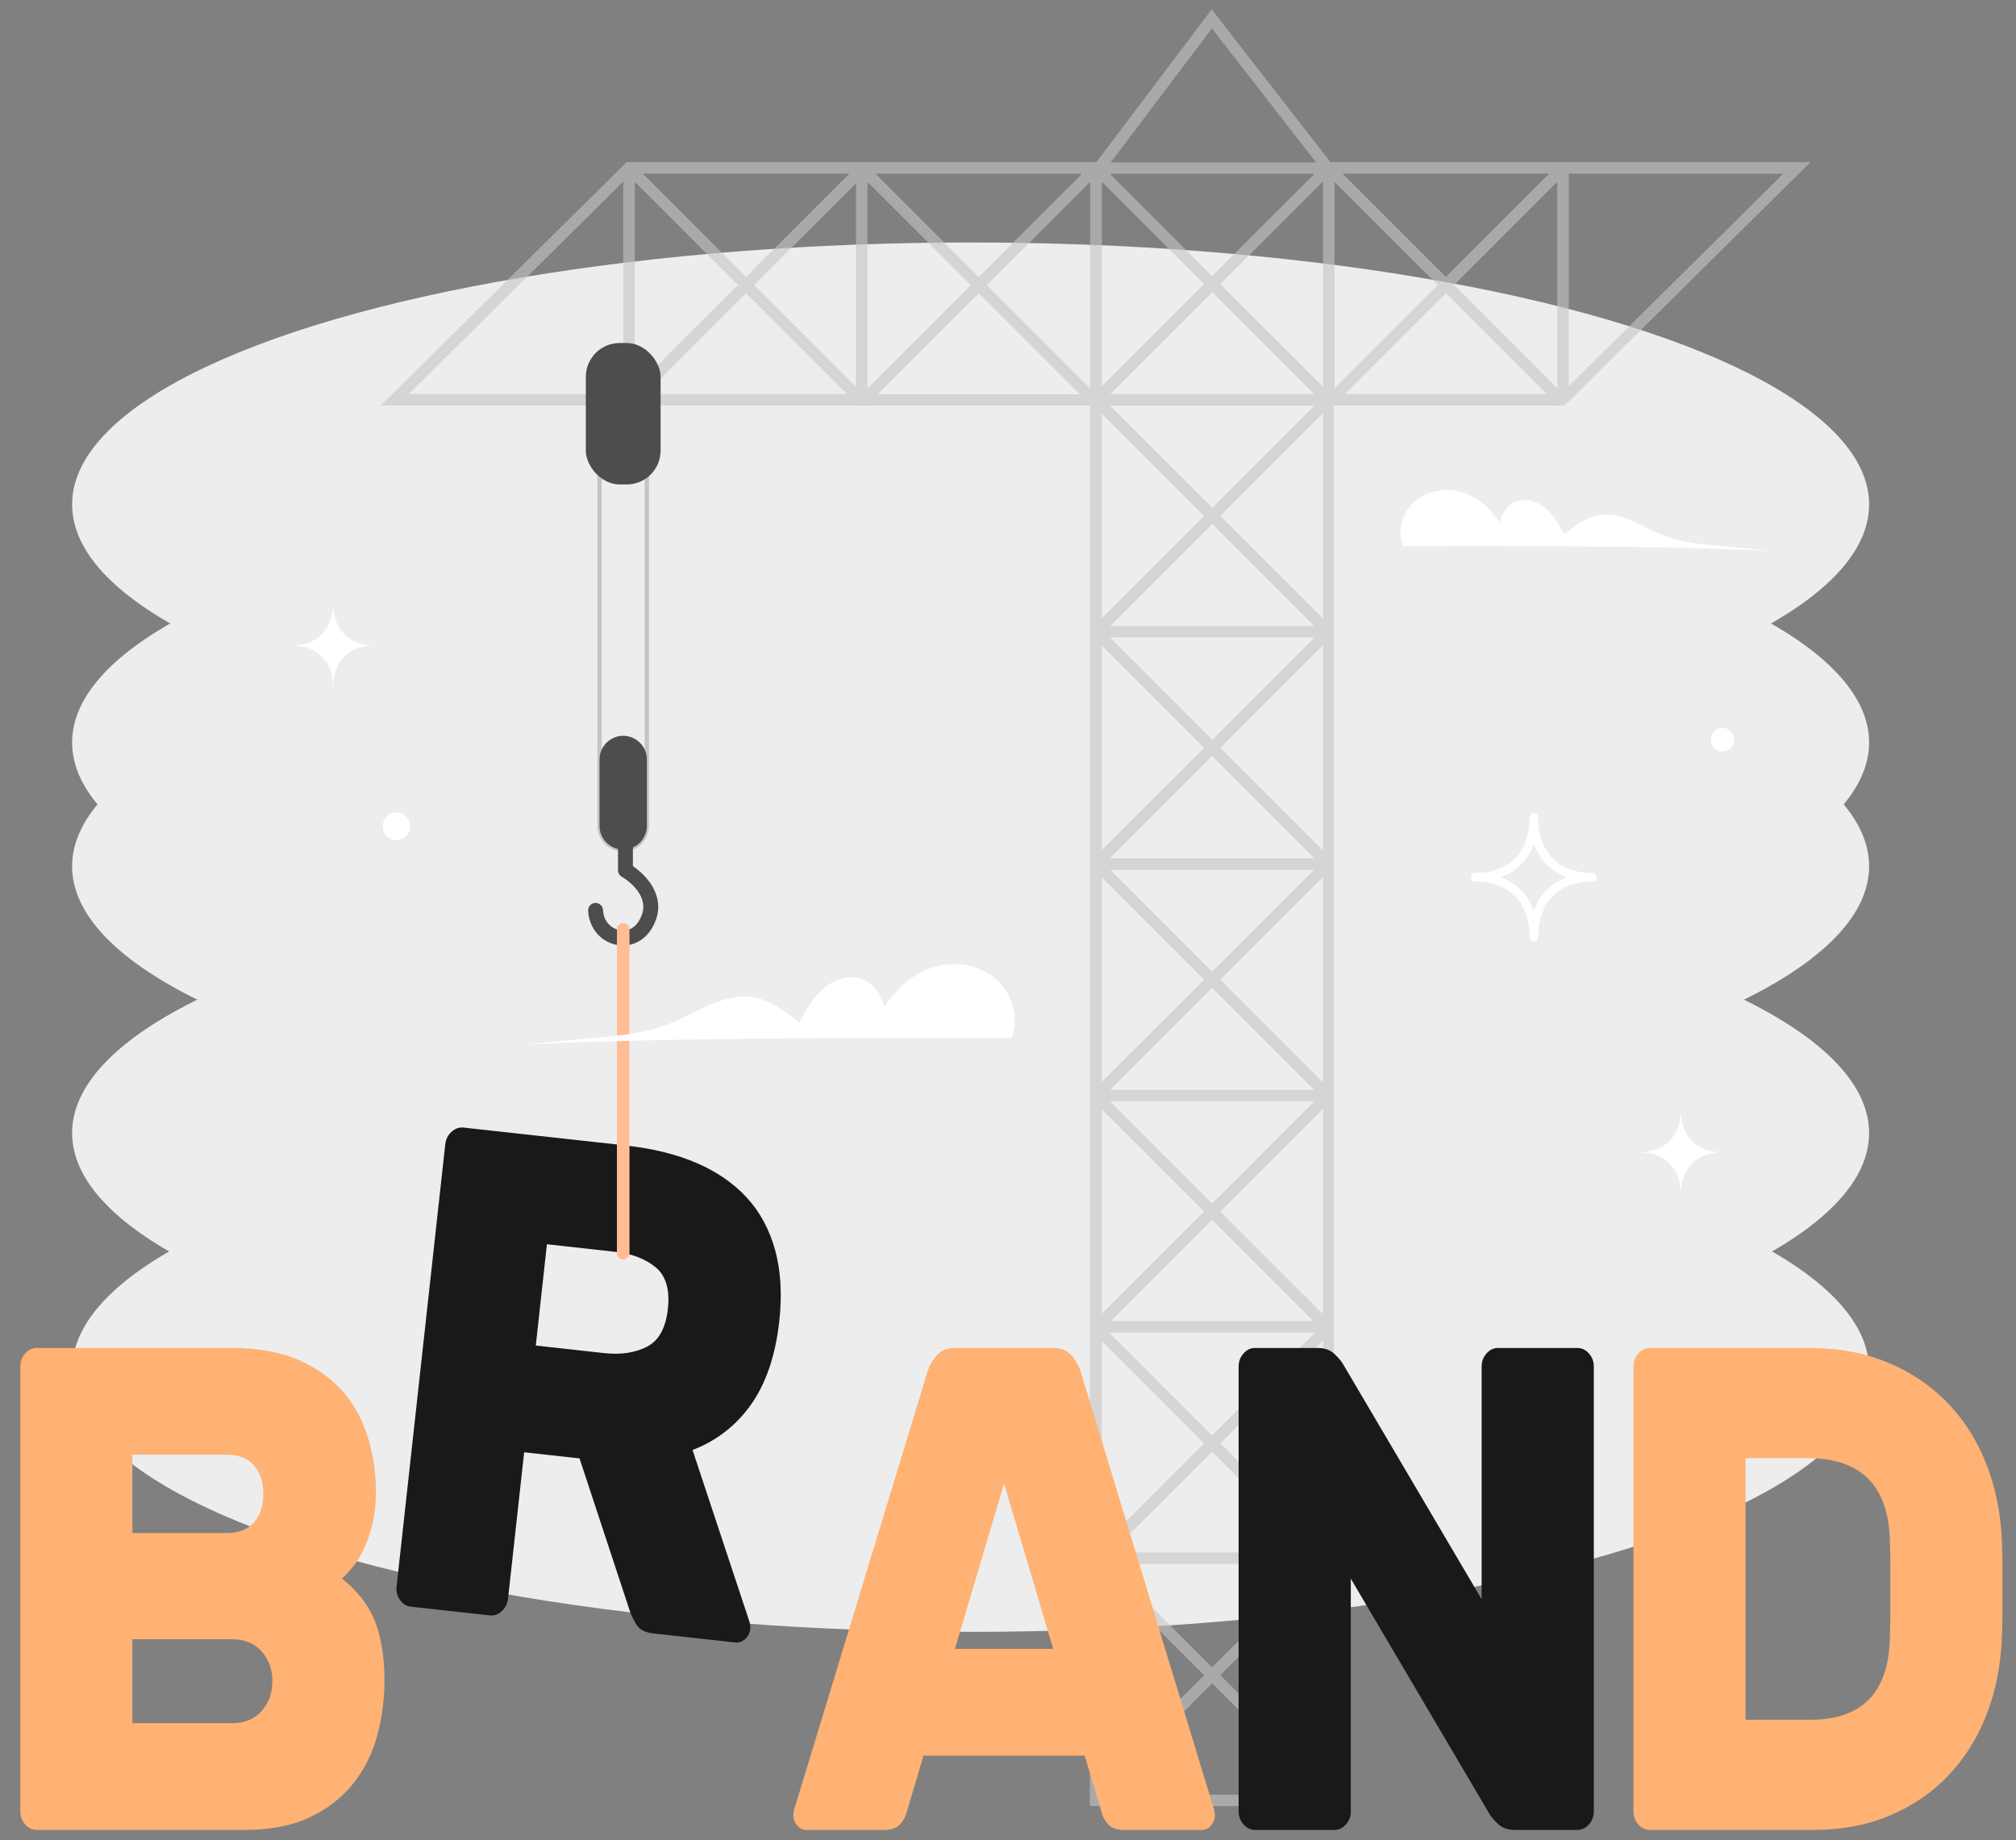
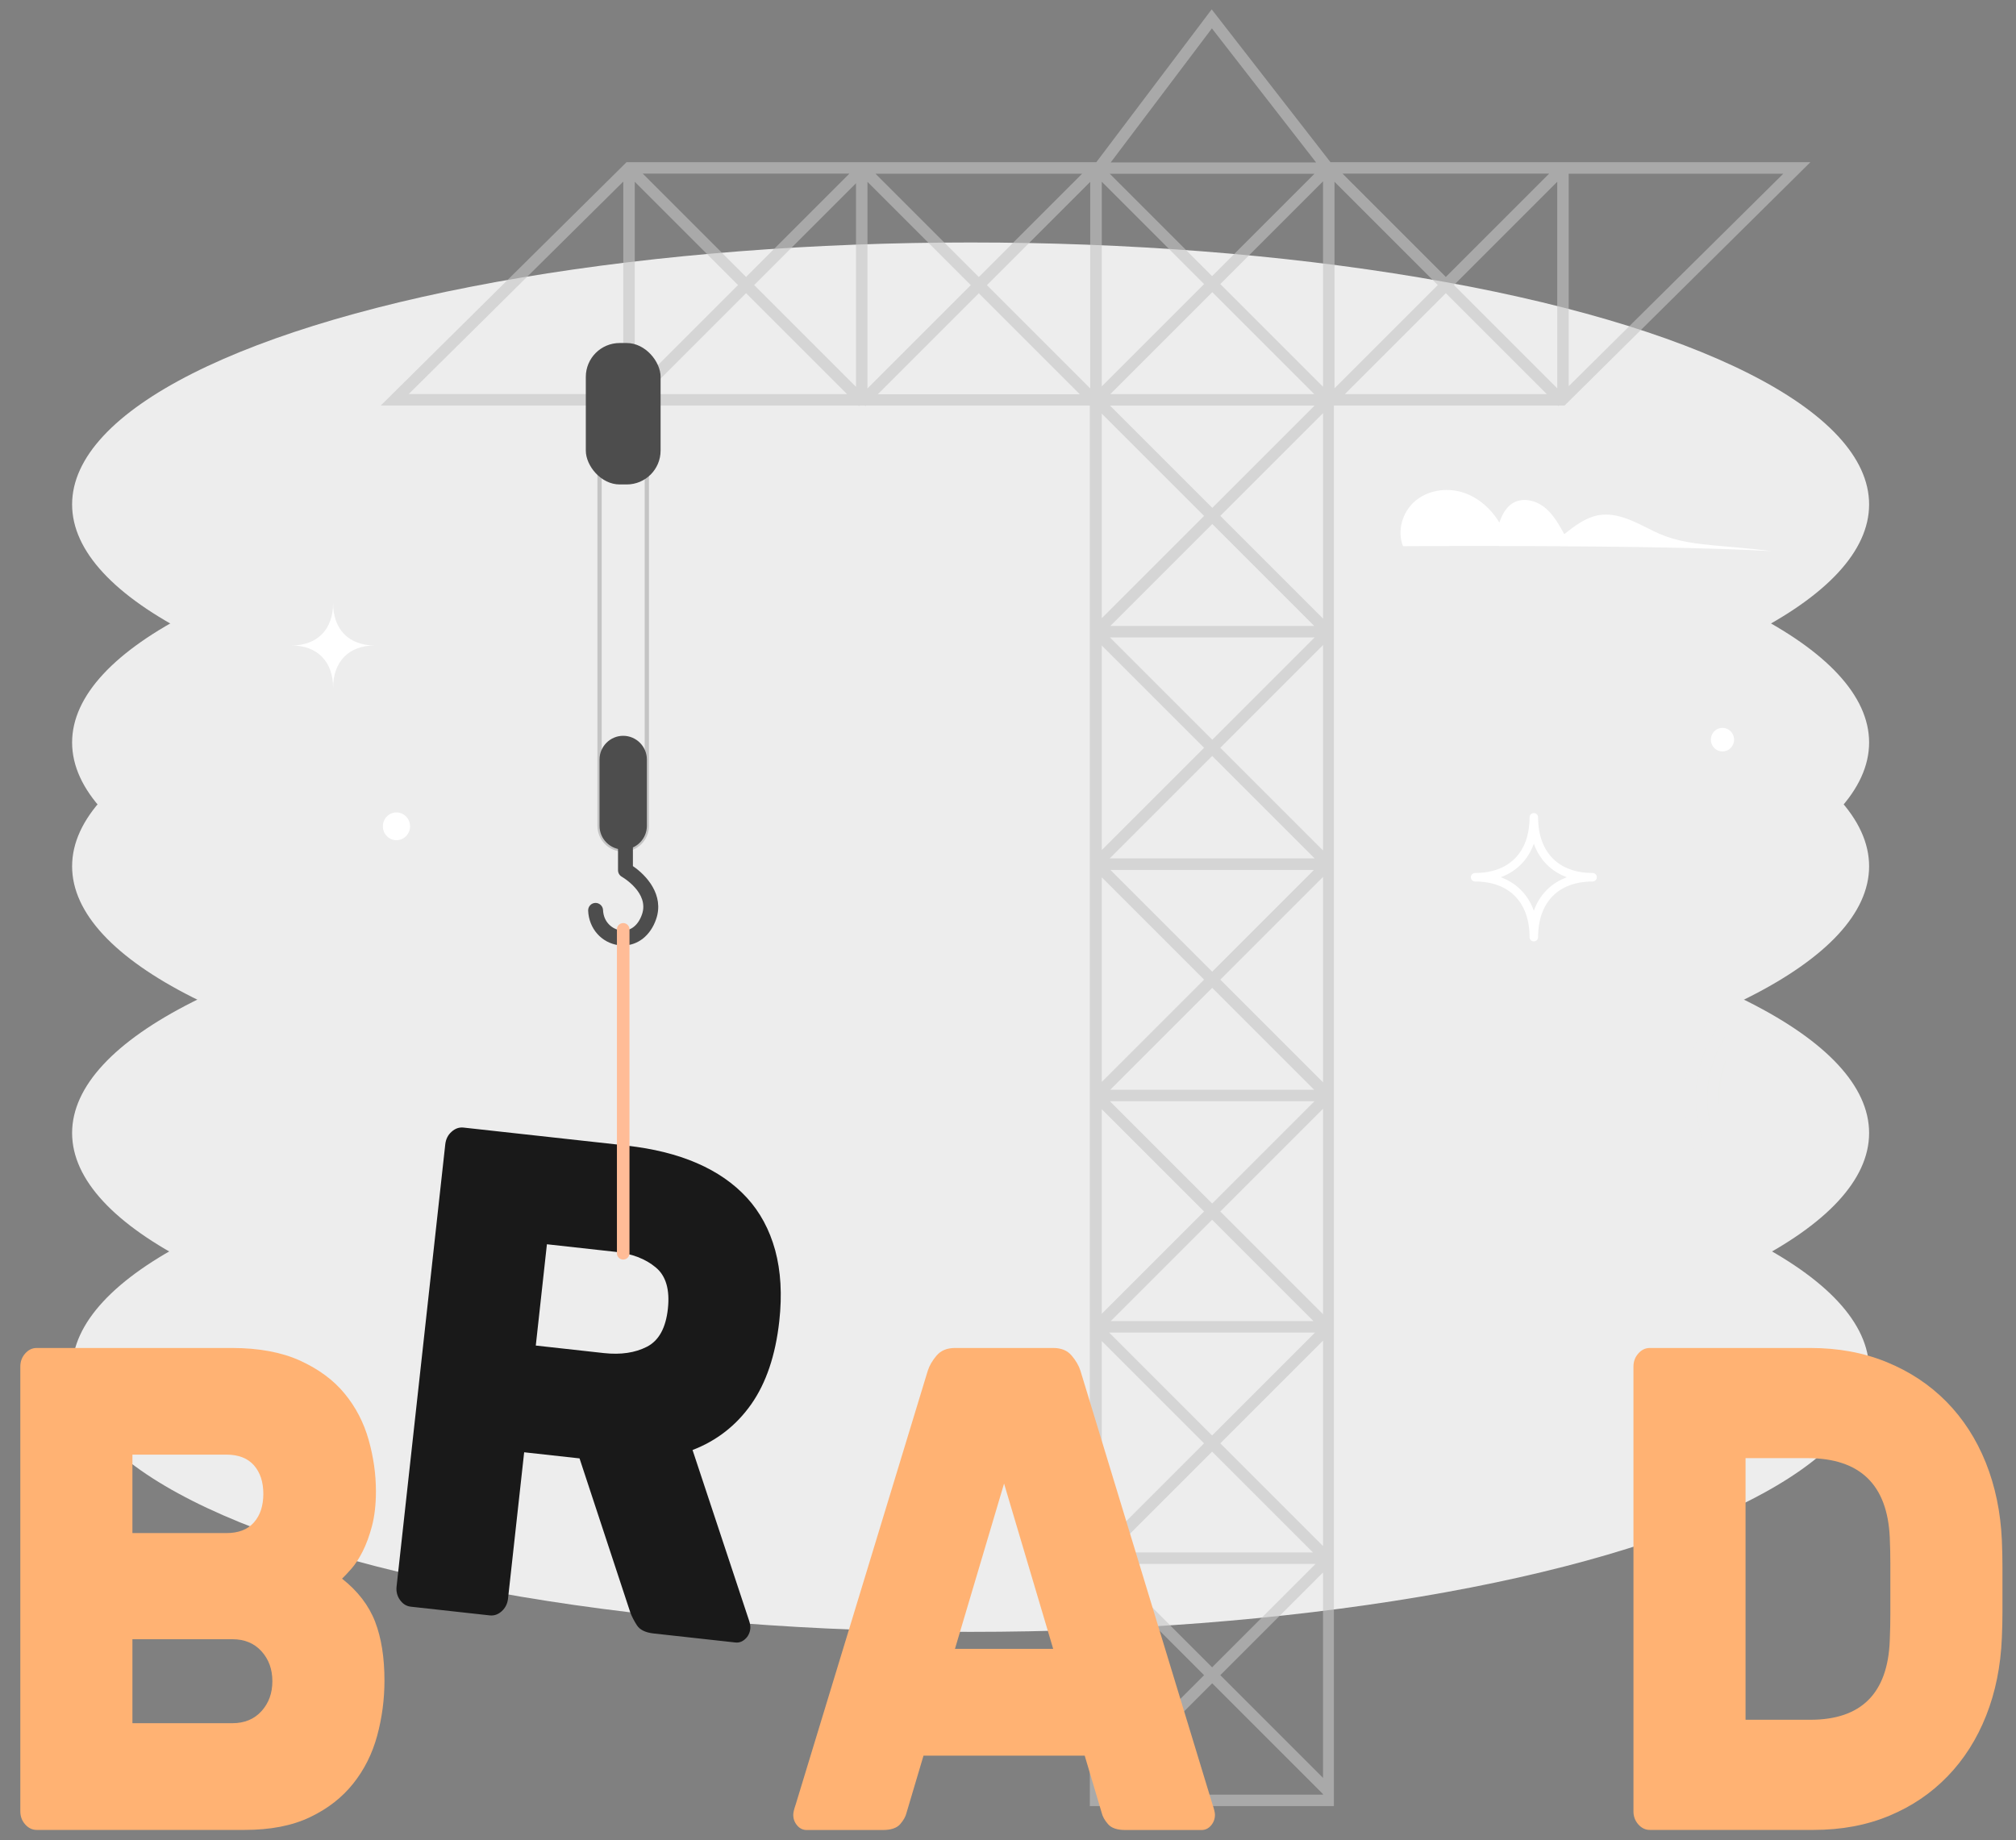
<svg xmlns="http://www.w3.org/2000/svg" xmlns:xlink="http://www.w3.org/1999/xlink" id="bp" width="241" height="220" viewBox="0 0 241 220">
  <rect x="0" y="0" width="241" height="220" fill="#808080" stroke="none" />
  <defs>
    <radialGradient id="bq" cx="3187.54" cy="-6203.45" fx="3187.54" fy="-6203.45" r="17.18" gradientTransform="translate(-6358.34 -3311.27) rotate(90) scale(1.08 1.06)" gradientUnits="userSpaceOnUse">
      <stop offset=".4" stop-color="#f9fff2" stop-opacity=".5" />
      <stop offset=".93" stop-color="#fff" stop-opacity=".1" />
    </radialGradient>
    <radialGradient id="br" cx="3135.61" cy="-6213.76" fx="3135.61" fy="-6213.76" r="3.73" xlink:href="#bq" />
    <radialGradient id="bs" cx="3137.62" cy="-6112.46" fx="3137.62" fy="-6112.46" r="3.73" xlink:href="#bq" />
    <radialGradient id="bt" cx="3202.12" cy="-6210.17" fx="3202.12" fy="-6210.17" r="5.37" xlink:href="#bq" />
    <radialGradient id="bu" cx="3146.51" cy="-6100.25" fx="3146.51" fy="-6100.25" r="5.37" xlink:href="#bq" />
  </defs>
  <ellipse cx="116.03" cy="163.78" rx="107.41" ry="31.32" style="fill:#ededed;" />
  <ellipse cx="116.03" cy="135.46" rx="107.41" ry="31.32" style="fill:#ededed;" />
  <ellipse cx="116.03" cy="103.57" rx="107.41" ry="31.32" style="fill:#ededed;" />
  <ellipse cx="116.03" cy="88.77" rx="107.41" ry="31.32" style="fill:#ededed;" />
  <ellipse cx="116.03" cy="60.31" rx="107.41" ry="31.32" style="fill:#ededed;" />
  <ellipse cx="188.17" cy="126.33" rx="18.13" ry="18.53" style="fill:url(#bq); opacity:.07;" />
  <ellipse cx="199.05" cy="70.33" rx="3.94" ry="4.03" style="fill:url(#br); opacity:.14;" />
  <ellipse cx="92.15" cy="72.5" rx="3.94" ry="4.03" style="fill:url(#bs); opacity:.14;" />
  <ellipse cx="195.27" cy="142.06" rx="5.67" ry="5.79" style="fill:url(#bt); opacity:.14;" />
-   <ellipse cx="79.26" cy="82.09" rx="5.67" ry="5.79" style="fill:url(#bu); opacity:.14;" />
  <path d="m183.36,112.04c0-4.44-2.66-7.16-7.02-7.16,4.36,0,7.02-2.72,7.02-7.16,0,4.44,2.66,7.16,7.02,7.16-4.36,0-7.02,2.72-7.02,7.16Z" style="fill:none; stroke:#fff; stroke-linecap:round; stroke-linejoin:round; stroke-width:1.02px;" />
-   <path d="m200.93,142.83c0-3.15-1.89-5.07-4.97-5.07,3.09,0,4.97-1.92,4.97-5.07,0,3.15,1.89,5.07,4.98,5.07-3.09,0-4.98,1.92-4.98,5.07Z" style="fill:#fff;" />
  <path d="m39.82,82.24c0-3.15-1.89-5.07-4.97-5.07,3.09,0,4.97-1.92,4.97-5.07,0,3.15,1.89,5.07,4.98,5.07-3.09,0-4.98,1.92-4.98,5.07Z" style="fill:#fff;" />
  <path d="m47.39,100.45c-.9,0-1.62-.74-1.62-1.66s.73-1.66,1.62-1.66,1.63.74,1.63,1.66-.73,1.66-1.63,1.66Z" style="fill:#fff;" />
  <path d="m205.91,89.84c-.77,0-1.39-.63-1.39-1.41s.62-1.41,1.39-1.41,1.39.63,1.39,1.41-.62,1.41-1.39,1.41Z" style="fill:#fff;" />
  <path d="m74.92,136.97c3.17.35,5.96,1.04,8.37,2.08,2.41,1.04,4.41,2.42,5.99,4.14,1.58,1.72,2.71,3.82,3.39,6.29.67,2.48.84,5.3.49,8.46-.45,4.09-1.57,7.4-3.35,9.94-1.79,2.54-4.12,4.36-7.02,5.48l6.78,20.46c.11.34.15.65.12.92-.05.49-.26.9-.61,1.22-.35.32-.74.46-1.17.41l-9.79-1.08c-.96-.11-1.62-.43-1.97-.96-.35-.54-.62-1.06-.81-1.58l-6.06-18.39-6.62-.73-1.93,17.51c-.07.6-.32,1.1-.75,1.49-.43.39-.91.56-1.44.5l-9.43-1.04c-.53-.06-.96-.33-1.3-.81-.34-.48-.47-1.02-.4-1.62l5.82-52.86c.07-.6.31-1.1.75-1.49.43-.39.91-.56,1.44-.5l19.51,2.15Zm-10.87,23.9l8.14.9c2.02.22,3.73-.03,5.15-.76,1.42-.73,2.25-2.24,2.5-4.53.25-2.29-.23-3.95-1.46-4.96-1.22-1.02-2.84-1.64-4.86-1.86l-8.14-.9-1.33,12.11Z" style="fill:#191919;" />
-   <path d="m159.5,19.39h-.45l-14.2-18.27-13.79,18.27h-56.16l-29.38,29.09h28.97v6.89h1.37s0-6.89,0-6.89h26.75l.07.07.07-.07h.64l.07.07.07-.07h26.75v167.45h29.18V48.48h26.75l.07.07.07-.07h.69l29.38-29.09h-56.97Zm-110.64,27.72l25.65-25.4v25.4h-25.65Zm52.68-26.35l-12.35,12.35-12.35-12.35h24.69Zm-25.66.97l12.35,12.35-12.35,12.35v-24.69Zm1.24,25.39l12.07-12.07,12.07,12.07h-24.14Zm25.21-.87l-12.17-12.17,12.17-12.17v24.34Zm27.03-25.48l-12.35,12.35-12.35-12.35h24.69Zm-25.66.97l12.35,12.35-12.35,12.35v-24.69Zm1.24,25.39l12.07-12.07,12.07,12.07h-24.14Zm25.39-.69l-12.35-12.35,12.35-12.35v24.69Zm14.55-43.04l12.45,16.02h-24.55l12.09-16.02Zm12.25,17.38l-12.23,12.23-12.23-12.23h24.47Zm-24.29,164.83l12.06-12.06,12.06,12.06h-24.11Zm24.42,1.37l-12.36,12.36-12.36-12.36h24.73Zm-24.66-27.66h24.6l-12.3,12.3-12.3-12.3Zm.18-1.37l12.12-12.12,12.12,12.12h-24.24Zm-.11-26.29h24.47l-12.23,12.23-12.23-12.23Zm.05-1.37l12.19-12.19,12.19,12.19h-24.37Zm.02-26.29h24.34l-12.17,12.17-12.17-12.17Zm-.08-1.37l12.25-12.25,12.25,12.25h-24.5Zm.02-26.42h24.47l-12.23,12.23-12.23-12.23Zm.05-1.37l12.19-12.19,12.19,12.19h-24.37Zm-.05-26.35h24.47l-12.23,12.23-12.23-12.23Zm.05-1.37l12.19-12.19,12.19,12.19h-24.37Zm-1.02-25.39l12.23,12.23-12.23,12.23v-24.47Zm0,27.72l12.23,12.23-12.23,12.23v-24.47Zm0,27.72l12.23,12.23-12.23,12.23v-24.47Zm0,27.72l12.23,12.23-12.23,12.23v-24.47Zm0,27.72l12.23,12.23-12.23,12.23v-24.47Zm0,27.72l12.23,12.23-12.23,12.23v-24.47Zm0,27.72l12.23,12.23-12.23,12.23v-24.47Zm26.45,26.51h-26.45v-.11l13.2-13.2,13.25,13.25v.07Zm0-2l-12.28-12.28,12.28-12.28v24.56Zm0-27.72l-12.28-12.28,12.28-12.28v24.56Zm0-27.72l-12.28-12.28,12.28-12.28v24.56Zm0-27.72l-12.28-12.28,12.28-12.28v24.56Zm0-27.72l-12.28-12.28,12.28-12.28v24.56Zm0-27.72l-12.28-12.28,12.28-12.28v24.56Zm0-27.72l-12.28-12.28,12.28-12.28v24.56Zm27.03-25.48l-12.35,12.35-12.35-12.35h24.69Zm-25.66.97l12.35,12.35-12.35,12.35v-24.69Zm1.24,25.39l12.07-12.07,12.07,12.07h-24.14Zm25.39-.69l-12.35-12.35,12.35-12.35v24.69Zm1.37-25.66h25.65l-25.65,25.4v-25.4Z" style="fill:#c4c4c4; opacity:.6;" />
+   <path d="m159.5,19.39h-.45l-14.2-18.27-13.79,18.27h-56.16l-29.38,29.09h28.97v6.89h1.37s0-6.89,0-6.89h26.75l.07.07.07-.07h.64l.07.07.07-.07h26.75v167.45h29.18V48.48h26.75l.07.07.07-.07h.69l29.38-29.09h-56.97Zm-110.64,27.72l25.65-25.4v25.4h-25.65Zm52.68-26.35l-12.35,12.35-12.35-12.35h24.69Zm-25.66.97l12.35,12.35-12.35,12.35v-24.69Zm1.24,25.39l12.07-12.07,12.07,12.07h-24.14Zm25.21-.87l-12.17-12.17,12.17-12.17v24.34Zm27.03-25.48l-12.35,12.35-12.35-12.35h24.69Zm-25.66.97l12.35,12.35-12.35,12.35v-24.69Zm1.24,25.39l12.07-12.07,12.07,12.07h-24.14Zm25.39-.69l-12.35-12.35,12.35-12.35v24.69Zm14.55-43.04l12.45,16.02h-24.55l12.09-16.02Zm12.25,17.38l-12.23,12.23-12.23-12.23h24.47Zm-24.29,164.83l12.06-12.06,12.06,12.06h-24.11Zm24.42,1.37l-12.36,12.36-12.36-12.36h24.73Zm-24.66-27.66h24.6l-12.3,12.3-12.3-12.3Zm.18-1.37l12.12-12.12,12.12,12.12h-24.24Zm-.11-26.29h24.47l-12.23,12.23-12.23-12.23Zm.05-1.37l12.19-12.19,12.19,12.19h-24.37Zm.02-26.29h24.34l-12.17,12.17-12.17-12.17Zm-.08-1.37l12.25-12.25,12.25,12.25h-24.5Zm.02-26.42h24.47l-12.23,12.23-12.23-12.23Zm.05-1.37l12.19-12.19,12.19,12.19h-24.37Zm-.05-26.35h24.47l-12.23,12.23-12.23-12.23Zm.05-1.37l12.19-12.19,12.19,12.19h-24.37Zm-1.02-25.39l12.23,12.23-12.23,12.23v-24.47Zm0,27.72l12.23,12.23-12.23,12.23v-24.47Zm0,27.72l12.23,12.23-12.23,12.23v-24.47Zm0,27.72l12.23,12.23-12.23,12.23v-24.47Zm0,27.72l12.23,12.23-12.23,12.23v-24.47Zm0,27.72l12.23,12.23-12.23,12.23v-24.47Zm0,27.72l12.23,12.23-12.23,12.23v-24.47Zm26.45,26.51h-26.45v-.11l13.2-13.2,13.25,13.25v.07Zm0-2l-12.28-12.28,12.28-12.28v24.56Zm0-27.72l-12.28-12.28,12.28-12.28v24.56Zm0-27.72l-12.28-12.28,12.28-12.28v24.56Zm0-27.72l-12.28-12.28,12.28-12.28v24.56m0-27.72l-12.28-12.28,12.28-12.28v24.56Zm0-27.72l-12.28-12.28,12.28-12.28v24.56Zm0-27.72l-12.28-12.28,12.28-12.28v24.56Zm27.03-25.48l-12.35,12.35-12.35-12.35h24.69Zm-25.66.97l12.35,12.35-12.35,12.35v-24.69Zm1.24,25.39l12.07-12.07,12.07,12.07h-24.14Zm25.39-.69l-12.35-12.35,12.35-12.35v24.69Zm1.37-25.66h25.65l-25.65,25.4v-25.4Z" style="fill:#c4c4c4; opacity:.6;" />
  <path d="m74.5,101.82c-1.7,0-3.08-1.38-3.08-3.08v-46.44c0-1.7,1.38-3.08,3.08-3.08s3.08,1.38,3.08,3.08v46.44c0,1.7-1.38,3.08-3.08,3.08Zm0-52.09c-1.42,0-2.57,1.15-2.57,2.57v46.44c0,1.42,1.15,2.57,2.57,2.57s2.57-1.15,2.57-2.57v-46.44c0-1.42-1.15-2.57-2.57-2.57Z" style="fill:#c4c4c4;" />
  <path d="m74.5,101.57h0c-1.55,0-2.83-1.27-2.83-2.83v-7.94c0-1.55,1.27-2.83,2.83-2.83h0c1.55,0,2.83,1.27,2.83,2.83v7.94c0,1.55-1.27,2.83-2.83,2.83Z" style="fill:#4d4d4d;" />
  <path d="m74.5,113.04c-.19,0-.38-.01-.58-.04-2.03-.29-3.52-1.99-3.61-4.12-.02-.49.36-.91.85-.93.48-.02.91.36.93.85.06,1.47,1.12,2.29,2.08,2.43,1.15.17,2.11-.55,2.58-1.92.88-2.56-2.29-4.41-2.42-4.49-.28-.16-.45-.46-.45-.78v-3.99c0-.49.4-.89.89-.89s.89.4.89.89v3.5c1.6,1.08,3.77,3.44,2.78,6.33-.67,1.97-2.19,3.16-3.95,3.16Z" style="fill:#4d4d4d;" />
  <rect x="70.03" y="41.01" width="8.94" height="16.91" rx="4.05" ry="4.05" style="fill:#4d4d4d;" />
  <line x1="74.5" y1="111.11" x2="74.5" y2="149.84" style="fill:none; stroke:#ffbc97; stroke-linecap:round; stroke-linejoin:round; stroke-width:1.5px;" />
  <path d="m4.39,218.78c-.53,0-.99-.22-1.38-.66-.39-.44-.58-.96-.58-1.56v-53.18c0-.6.19-1.12.58-1.56.39-.44.84-.66,1.38-.66h23.32c3.23,0,5.96.51,8.18,1.52,2.22,1.02,4,2.33,5.32,3.95,1.33,1.62,2.28,3.46,2.86,5.52.58,2.06.87,4.1.87,6.13,0,1.59-.16,2.98-.47,4.16-.31,1.18-.69,2.2-1.12,3.05-.43.85-.88,1.54-1.34,2.06-.46.52-.83.92-1.12,1.19,1.88,1.48,3.2,3.2,3.95,5.14.75,1.95,1.12,4.29,1.12,7.04,0,2.25-.29,4.45-.87,6.59-.58,2.14-1.53,4.05-2.86,5.72-1.33,1.67-3.05,3.02-5.18,4.03-2.13,1.02-4.73,1.52-7.82,1.52H4.39Zm27.09-40.17c0-1.43-.37-2.56-1.12-3.42-.75-.85-1.85-1.28-3.3-1.28h-11.23v9.38h11.23c1.45,0,2.55-.42,3.3-1.28.75-.85,1.12-1.99,1.12-3.42Zm-15.65,27.41h11.95c1.45,0,2.61-.48,3.48-1.44.87-.96,1.3-2.15,1.3-3.58s-.43-2.62-1.3-3.58c-.87-.96-2.03-1.44-3.48-1.44h-11.95v10.04Z" style="fill:#ffb273;" />
  <path d="m125.9,161.16c.97,0,1.7.3,2.21.91.51.6.86,1.21,1.05,1.81l15.79,51.86c.19.55.29.96.29,1.23,0,.49-.16.92-.47,1.28-.31.36-.69.54-1.12.54h-9.13c-.97,0-1.65-.23-2.06-.7-.41-.47-.66-.92-.76-1.36l-2.03-6.83h-19.27l-2.03,6.83c-.1.44-.35.89-.76,1.36-.41.47-1.1.7-2.06.7h-9.13c-.43,0-.81-.18-1.12-.54-.31-.36-.47-.78-.47-1.28,0-.27.1-.69.29-1.23l15.79-51.86c.19-.6.54-1.21,1.05-1.81.51-.6,1.24-.91,2.21-.91h11.73Zm-11.73,35.97h11.73l-5.87-19.76-5.87,19.76Z" style="fill:#ffb273;" />
-   <path d="m181.04,218.78c-.82,0-1.49-.25-1.99-.74s-.83-.88-.98-1.15l-16.59-28.15v27.82c0,.6-.19,1.13-.58,1.56-.39.44-.85.66-1.38.66h-9.49c-.53,0-.99-.22-1.38-.66-.39-.44-.58-.96-.58-1.56v-53.18c0-.6.19-1.12.58-1.56.39-.44.84-.66,1.38-.66h7.53c.82,0,1.49.25,1.99.74.51.49.83.88.98,1.15l16.59,28.15v-27.82c0-.6.19-1.12.58-1.56.39-.44.84-.66,1.38-.66h9.49c.53,0,.99.22,1.38.66.39.44.58.96.58,1.56v53.18c0,.6-.19,1.13-.58,1.56-.39.44-.85.66-1.38.66h-7.53Z" style="fill:#191919;" />
  <path d="m216.42,161.16c3.33,0,6.37.56,9.13,1.69,2.75,1.13,5.13,2.7,7.13,4.73,2,2.03,3.57,4.46,4.71,7.29,1.13,2.83,1.77,5.91,1.92,9.26.05,1.15.07,2.21.07,3.17v5.47c0,.93-.02,1.95-.07,3.05-.14,3.4-.77,6.5-1.88,9.3-1.11,2.8-2.64,5.21-4.6,7.24-1.96,2.03-4.29,3.61-6.99,4.73-2.7,1.13-5.72,1.69-9.05,1.69h-19.56c-.53,0-.99-.22-1.38-.66-.39-.44-.58-.96-.58-1.56v-53.18c0-.6.19-1.12.58-1.56.39-.44.84-.66,1.38-.66h19.19Zm9.49,22.64c-.29-6.31-3.57-9.47-9.85-9.47h-7.39v31.28h7.75c6.08,0,9.25-3.16,9.49-9.47.05-1.15.07-2.24.07-3.25v-5.89c0-.99-.02-2.06-.07-3.21Z" style="fill:#ffb273;" />
-   <path d="m120.91,124.14c.98-2.41.11-5.38-1.86-7.09-1.97-1.71-4.86-2.18-7.36-1.44-2.5.73-4.61,2.56-5.94,4.8-.41-1.21-1.04-2.42-2.13-3.08-1.52-.91-3.56-.43-4.95.66-1.39,1.1-2.28,2.69-3.13,4.24-1.62-1.28-3.32-2.61-5.36-2.97-3-.54-5.9,1.12-8.64,2.47-5.05,2.49-9.53,2.03-18.58,3.17,18.26-1.05,57.94-.78,57.94-.78Z" style="fill:#fff;" />
  <path d="m167.73,65.32c-.75-1.84-.09-4.09,1.41-5.39,1.5-1.3,3.69-1.65,5.59-1.1,1.9.56,3.5,1.95,4.51,3.65.31-.92.79-1.84,1.62-2.34,1.16-.69,2.71-.33,3.76.5,1.06.83,1.73,2.05,2.38,3.22,1.23-.97,2.53-1.98,4.07-2.26,2.28-.41,4.49.85,6.57,1.88,3.84,1.9,7.24,1.54,14.13,2.41-13.89-.8-44.05-.59-44.05-.59Z" style="fill:#fff;" />
</svg>